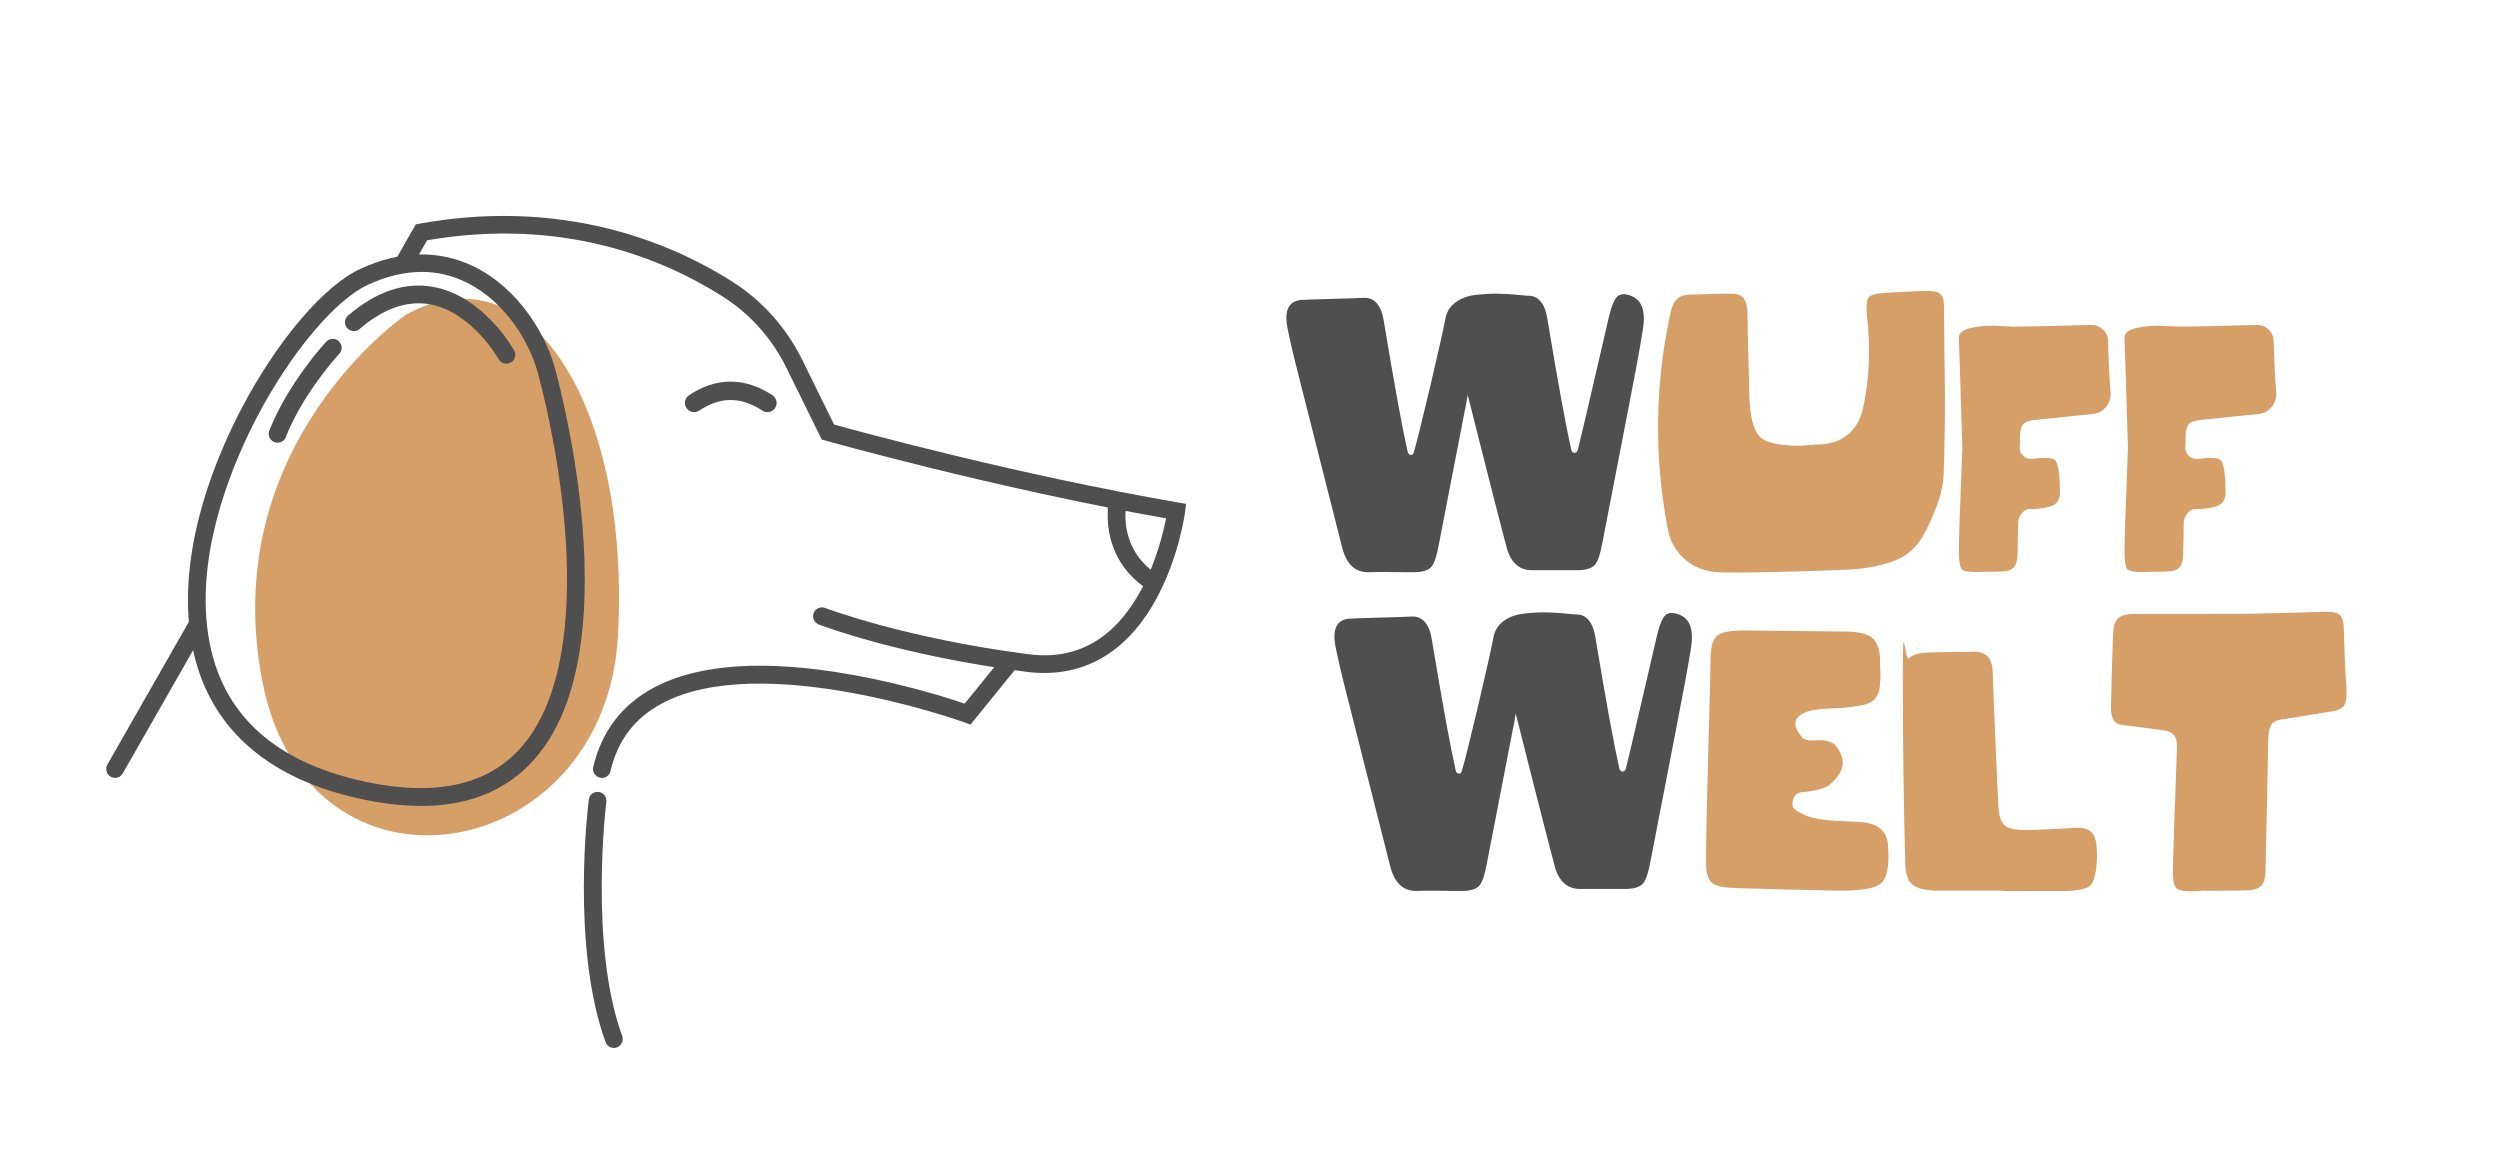
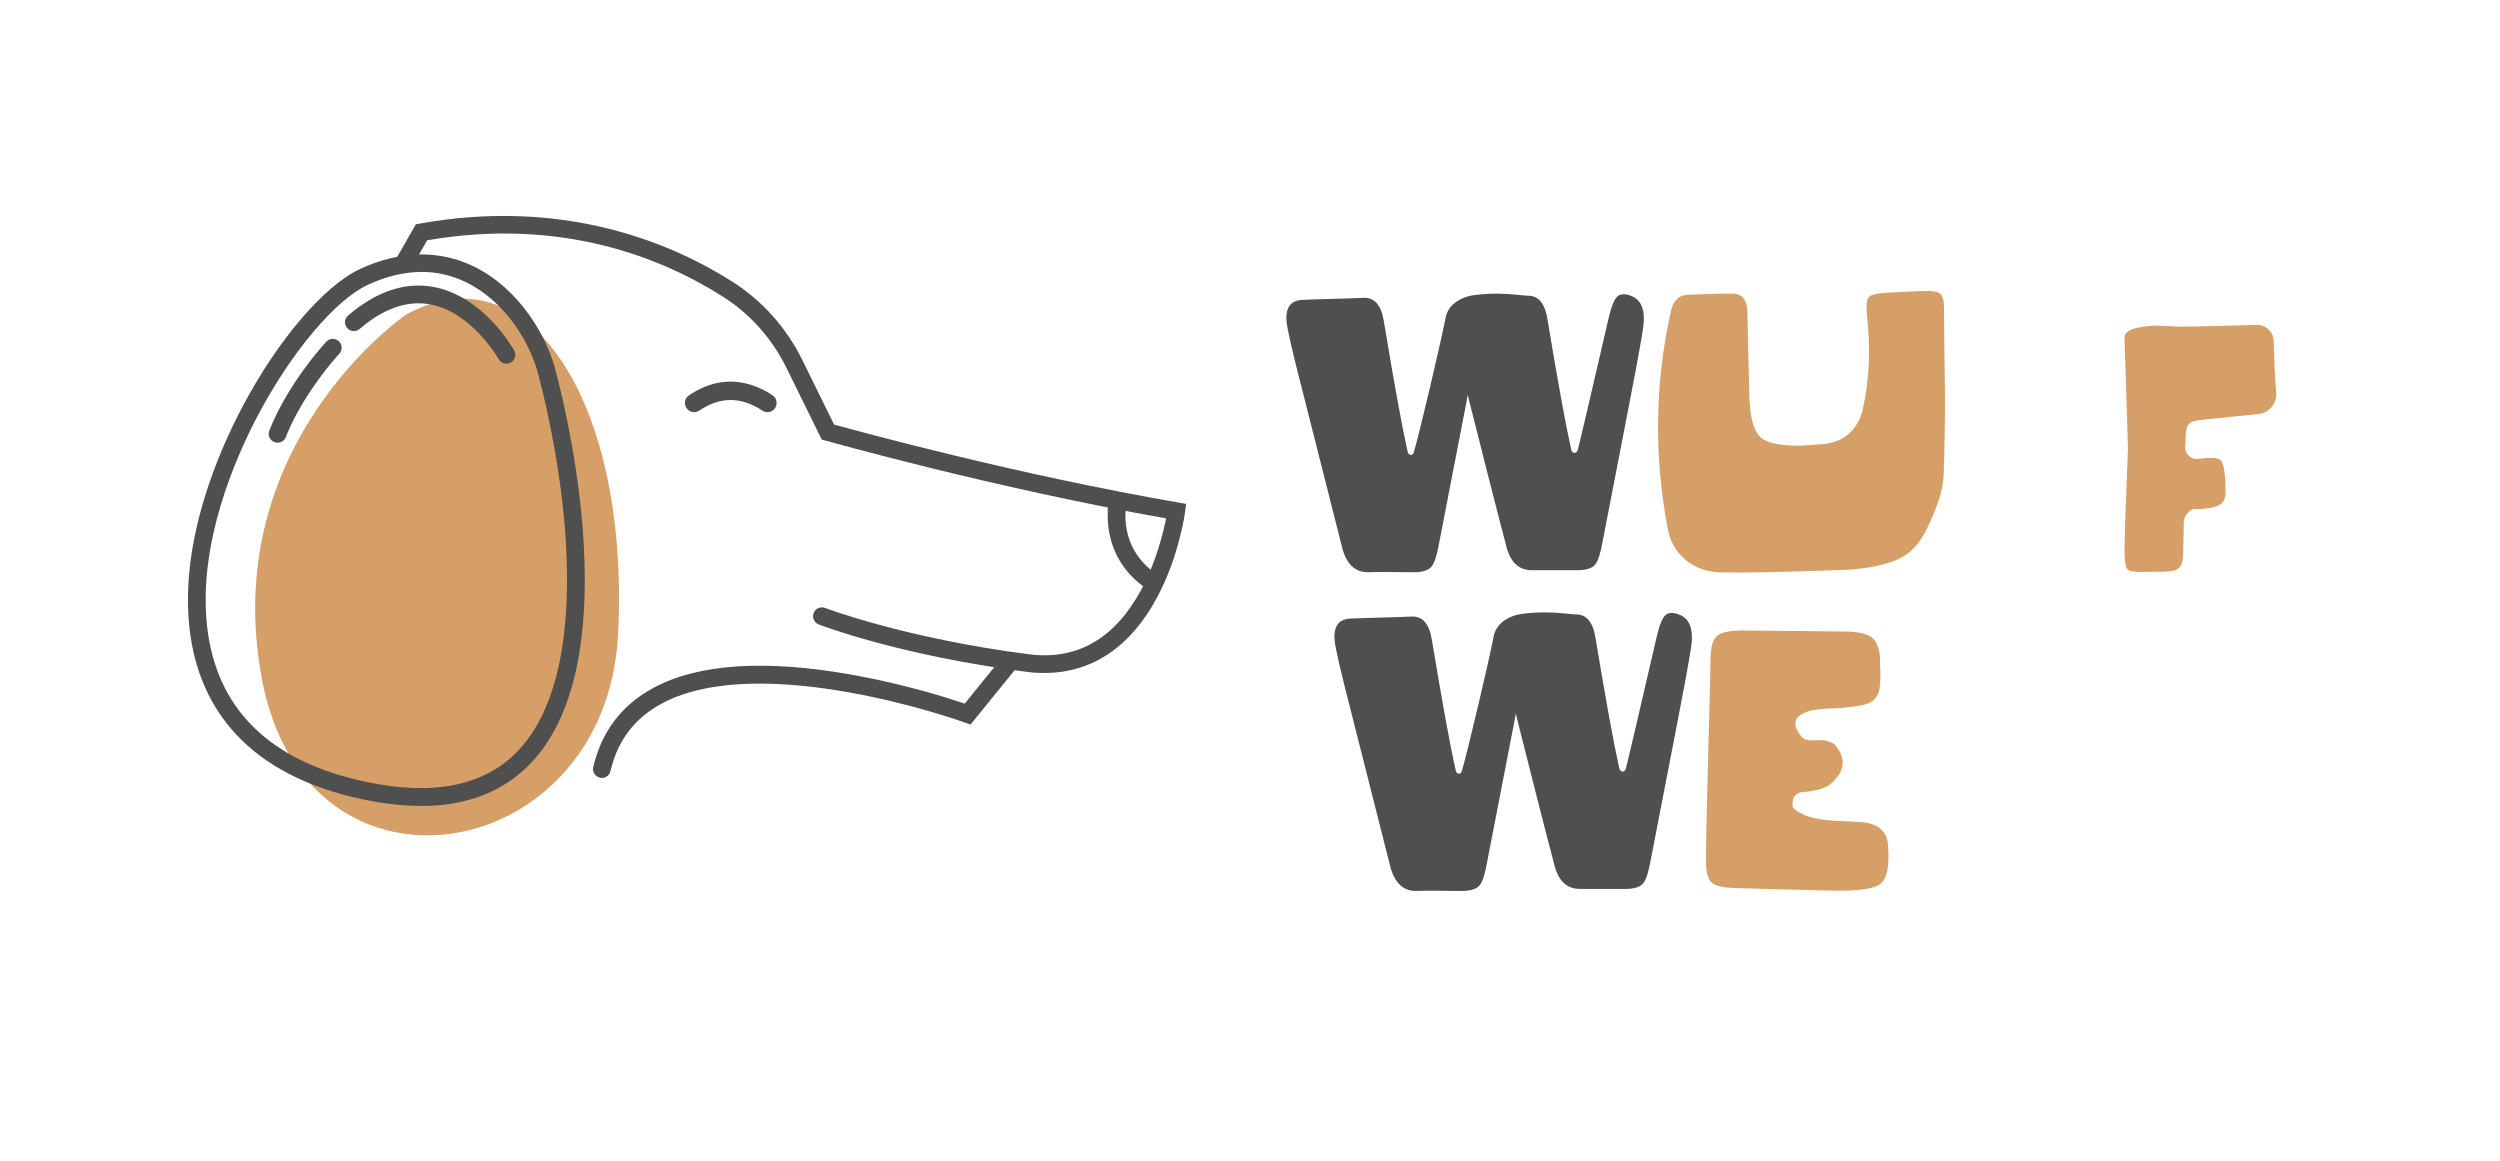
<svg xmlns="http://www.w3.org/2000/svg" data-bbox="172.832 351.355 3645.43 1353.845" viewBox="0 0 4067.9 1889" data-type="color">
  <g>
-     <path d="M187.2 1265.7c-2.4 0-4.9-.6-7.1-1.9-6.9-3.9-9.3-12.8-5.4-19.7L307.8 1011c3.9-6.9 12.8-9.3 19.7-5.4 6.9 3.9 9.3 12.8 5.4 19.7l-133.1 233.1c-2.7 4.7-7.5 7.3-12.5 7.3Z" fill="#4f4f4f" data-color="1" />
    <path d="M1699.5 1095.1c-9.5 0-19.2-.6-29.1-1.9-204.9-26.4-332.9-75-338.2-77.1-7.4-2.9-11.1-11.2-8.3-18.6 2.9-7.4 11.2-11.1 18.6-8.3 1.3.5 130.3 49.5 331.6 75.4 78.5 10.1 140.1-25.4 183.1-105.5 24.3-45.2 35.7-92.9 40.2-115.6-280.1-49.4-551.4-125.8-554.1-126.6l-6.2-1.7-57.5-116.8c-23.4-47.5-58.9-87.4-102.9-115.4-99-63.1-262.5-129.8-481.7-92l-25.3 44.3c-3.9 6.9-12.8 9.3-19.7 5.4-6.9-3.9-9.3-12.8-5.4-19.7l32-56 6.6-1.2c105.7-19.1 209.4-16.2 308.2 8.6 71.7 18.1 139.3 47.1 200.8 86.3 48.4 30.8 87.5 74.7 113.2 126.9l51.8 105.2c42.6 11.8 299 81.7 559.2 126.7l13.6 2.4-1.8 13.7c-.4 2.9-9.8 71.8-45.4 138.4-43.2 80.9-106.2 123-183.4 123Z" fill="#4f4f4f" data-color="1" />
    <path d="M979.3 1265.7c-1.1 0-2.2-.1-3.3-.4-7.7-1.8-12.6-9.6-10.7-17.3 13.6-57.7 46.4-100.9 97.5-128.5 73.6-39.8 183.1-46.9 325.7-21.2 85.4 15.4 156.1 38 181.2 46.6l63.9-78.8c5-6.2 14.1-7.1 20.3-2.1 6.2 5 7.1 14.1 2.1 20.3l-76.8 94.7-9.7-3.5c-3.3-1.2-330.5-118.4-493.1-30.5-44.2 23.9-71.3 59.8-83.1 109.8-1.6 6.6-7.5 11.1-14 11.1Z" fill="#4f4f4f" data-color="1" />
    <path d="M1876.1 961.7c-2.6 0-5.2-.7-7.6-2.2-42-26.1-66.1-69.9-66.1-120.3s1-15.2 2.6-23.4c1.5-7.8 9.1-13 16.9-11.5 7.8 1.5 12.9 9 11.4 16.8-1.5 7.8-2.1 10.9-2.1 18 0 40.2 19.1 75.1 52.4 95.8 6.8 4.2 8.8 13.1 4.6 19.8-2.7 4.4-7.4 6.8-12.3 6.8Z" fill="#4f4f4f" data-color="1" />
-     <path d="M998.8 1705.1c-5.9 0-11.4-3.6-13.5-9.5-56.5-155.5-28.5-384.8-27.3-394.5 1-7.9 8.2-13.5 16.1-12.5 7.9 1 13.5 8.2 12.5 16.1-.3 2.3-28.3 232.2 25.8 381.1 2.7 7.5-1.1 15.8-8.6 18.5-1.6.6-3.3.9-4.9.9Z" fill="#4f4f4f" data-color="1" />
    <path d="M659.9 512.5s-307.5 210.8-233.1 595.7c74.4 385 558.7 301.2 578.8-74.6 20.1-375.8-144.7-632.9-345.7-521.2Z" fill="#d69f67" data-color="2" />
    <path d="M684.7 1311.3c-29.5 0-61.3-3.6-95.3-10.8-88.4-18.8-157.3-54.2-205-105.3-42.7-45.7-68.2-103.8-76-172.4-16-141.9 46.8-286.6 85.7-360.2 57.8-109.5 133.3-197.9 192.2-225.1 65-30.1 129.2-31.3 185.5-3.5 73.2 36.1 119.9 113.9 133.7 175.1 2 7.3 31.8 117.9 42.3 247 6.4 78.5 4.6 148.4-5.4 208-12.7 75.9-38.8 135.3-77.6 176.6-44.3 47.1-104.6 70.8-180.1 70.8Zm1.3-868.8c-28.1 0-57.3 7-87.6 21-52.7 24.4-124.6 109.8-178.8 212.4-37.3 70.7-97.7 209.3-82.6 343.5 15.2 134.6 102.1 219.6 258.3 252.8 110.7 23.5 194.3 6.2 248.5-51.5 79.7-84.8 84.9-243.7 75.3-362-10.6-130.3-41.2-241.3-41.5-242.5l-.2-.7c-12.2-54.6-53.6-124-118.4-155.9-23.3-11.5-47.7-17.2-73-17.2Z" fill="#4f4f4f" data-color="1" />
    <path d="M824 591.8c-5.1 0-10-2.7-12.6-7.4-.7-1.3-44.3-77.2-112.3-89.3-36.9-6.5-75.3 7-114 40.2-6 5.2-15.1 4.5-20.3-1.6-5.2-6-4.5-15.1 1.6-20.3 45.7-39.1 92.1-54.8 138-46.7 81.8 14.6 130.2 99.9 132.3 103.6 3.9 7 1.4 15.7-5.6 19.6-2.2 1.2-4.6 1.8-7 1.8Z" fill="#4f4f4f" data-color="1" />
    <path d="M451.7 720.3c-1.8 0-3.5-.3-5.3-1-7.4-2.9-11.1-11.3-8.1-18.7 30.3-77.1 90.1-141.9 92.6-144.6a14.4 14.4 0 0 1 20.4-.7c5.8 5.4 6.2 14.5.7 20.4-.6.6-58.7 63.6-86.9 135.5-2.2 5.7-7.7 9.1-13.4 9.1Z" fill="#4f4f4f" data-color="1" />
    <path d="M1248.7 670.6c-2.8 0-5.7-.8-8.2-2.5-35-22.9-68.6-23-102.7 0-6.9 4.6-16.2 2.8-20.8-4.1-4.6-6.9-2.8-16.2 4.1-20.8 21.9-14.7 44.5-22.2 67.2-22.3h.4c22.8 0 45.7 7.5 68.2 22.2 6.9 4.5 8.9 13.8 4.3 20.8-2.9 4.4-7.7 6.8-12.6 6.8Z" fill="#4f4f4f" data-color="1" />
    <path d="M2654.8 481.8c17.4 6.8 23.4 25.5 18.2 56.2-5.3 32.2-13.4 76.2-24.4 132.2l-40.9 211.1c-3.4 19.3-7.5 31.8-12.2 37.4-4.7 5.7-13.5 8.7-26.4 9.1h-76.6c-21.6 0-35.6-13.6-42-40.9-7.2-27.2-17.7-68-31.5-122.3s-24.1-95-30.9-122.3c-.4 3.4-1.2 8.6-2.6 15.6-1.3 7-2.4 12.2-3.1 15.6l-40.9 211.1c-3.4 19.3-7.5 31.8-12.2 37.4-4.7 5.7-13.5 8.7-26.4 9.1-8.3 0-21.1 0-38.3-.3-17.2-.2-30.2 0-38.9.3-21.2 0-35.2-13.6-42-40.9-8.3-32.9-20.9-82.6-37.7-148.9-16.8-66.4-29.4-116-37.7-148.9-5.7-22.7-10-41.8-13.1-57.3-6.1-29.5 1.3-45.2 22.1-47.1 6-.4 23.1-.9 51.1-1.7 28-.8 44.6-1.3 49.9-1.7 9.5-.4 16.9 2.7 22.4 9.4 5.5 6.6 9.2 16.4 11.1 29.2 17 102.5 29.9 173.1 38.6 211.6.8 3.4 2.5 5.2 5.1 5.4 2.6.2 4.3-1.4 5.1-4.8 4.5-15.1 13.4-50.9 26.7-107.2 13.2-56.4 21.4-92.7 24.4-108.9 1.9-11.3 7.3-20.3 16.2-27 8.9-6.6 19.4-10.7 31.5-12.2 12.1-1.5 23.7-2.3 34.9-2.3s22 .6 32.6 1.7c10.6 1.1 16.6 1.7 18.2 1.7 9.1-.4 16.4 2.7 21.8 9.4 5.5 6.6 9.2 16.4 11.1 29.2 17 102.5 29.9 173.1 38.6 211.6.8 3.4 2.5 5.2 5.1 5.4 2.6.2 4.5-1.4 5.7-4.8 2.3-8.3 19.1-80.4 50.5-216.2 4.2-17.8 8.8-28.9 13.9-33.5 5.1-4.5 12.8-4.7 23-.6Z" fill="#4f4f4f" data-color="1" />
    <path d="M2742.2 910.5c-15.5-13-25.2-30.4-28.9-51.9-22.3-118.8-20.4-236.4 5.7-352.9 3.8-17 13.1-25.7 27.8-26.1 33.3-1.5 57.9-2.1 73.8-1.7 14.4.4 21.9 10 22.7 28.9.4 26.9 1.3 67.1 2.8 120.9 0 13.6.4 23.6 1.1 30.1 1.9 26.9 7.7 44.7 17.3 53.6 9.6 8.9 30 13.5 61 13.9 4.2 0 10.2-.4 18.2-1.1 7.9-.8 13.8-1.1 17.6-1.1 18.5-.8 33.9-6.3 46.2-16.7 12.3-10.4 20.3-24.7 24.1-42.8 10.2-46.9 12.3-97 6.2-150.4-1.5-15.9-.5-25.8 3.1-29.8s13.5-6.3 29.8-7.1c7.2-.4 18-.9 32.3-1.7 14.4-.8 25-1.1 31.8-1.1 11-.4 18.4 1.2 22.4 4.8 4 3.6 6 10.7 6 21.3 0 15.1.2 37.4.6 66.7.4 29.3.7 53 .9 70.9.2 18 0 39.5-.3 64.7-.4 25.2-.9 48.3-1.7 69.5-.8 25.3-10.8 56.7-30.1 94.2-11.3 22.3-27.3 37.6-47.9 46-20.6 8.3-46.1 13.4-76.3 15.3-95.3 3.8-165.1 5.3-209.4 4.5-22.3-.8-41.2-7.7-56.7-20.7Z" fill="#d69f67" data-color="2" />
-     <path d="M3434.4 639c.4 8.7-2.1 16.4-7.4 23-5.3 6.6-12.3 10.5-21 11.6-10.6 1.1-26.3 2.7-47.1 4.8-20.8 2.1-36.1 3.7-46 4.8-10.6.8-17.6 3.1-21 7.1-3.4 4-5.1 11.4-5.1 22.4s-.2 11.9-.6 15.3c0 5.7 2.2 10.4 6.5 14.2 4.3 3.8 9.4 5.3 15 4.5 21.6-3 34-1.9 37.4 3.4 4.5 7.2 6.8 25 6.8 53.3-.8 10.6-5.7 17.4-14.8 20.4-9.8 3-20.2 4.5-31.2 4.5s-11.2 2.1-15.3 6.2c-4.2 4.2-6.4 9.3-6.8 15.3 0 12.1-.4 30.3-1.1 54.5-.4 8.7-2.4 15-6 19s-9.7 6.2-18.4 6.5c-3 .4-12.1.6-27.2.6-21.9 1.1-34.8 0-38.6-3.7-3.8-3.6-5.5-16.4-5.1-38.3.4-20 1.3-48.6 2.8-85.7 1.5-37.1 2.5-61.7 2.8-73.8-3-100.6-4.9-160.2-5.7-178.7-.4-8.3 6.8-14 21.6-17s29.5-4 44.3-2.8l22.7 1.1c14 0 35.1-.4 63.3-1.1 28.2-.8 49.5-1.3 63.8-1.7 7.6 0 14 2.7 19.3 7.9 5.3 5.3 7.9 11.7 7.9 19.3.8 31.4 2.1 59 4 82.8Z" fill="#d69f67" data-color="2" />
    <path d="M3703.9 639c.4 8.7-2.1 16.4-7.4 23-5.3 6.6-12.3 10.5-21 11.6-10.6 1.1-26.3 2.7-47.1 4.8-20.8 2.1-36.1 3.7-46 4.8-10.6.8-17.6 3.1-21 7.1-3.4 4-5.1 11.4-5.1 22.4s-.2 11.9-.6 15.3c0 5.7 2.2 10.4 6.5 14.2 4.3 3.8 9.4 5.3 15 4.5 21.6-3 34-1.9 37.4 3.4 4.5 7.2 6.8 25 6.8 53.3-.8 10.6-5.7 17.4-14.8 20.4-9.8 3-20.2 4.5-31.2 4.5s-11.2 2.1-15.3 6.2c-4.2 4.2-6.4 9.3-6.8 15.3 0 12.1-.4 30.3-1.1 54.5-.4 8.7-2.4 15-6 19s-9.7 6.2-18.4 6.5c-3 .4-12.1.6-27.2.6-21.9 1.1-34.8 0-38.6-3.7-3.8-3.6-5.5-16.4-5.1-38.3.4-20 1.3-48.6 2.8-85.7 1.5-37.1 2.5-61.7 2.8-73.8-3-100.6-4.9-160.2-5.7-178.7-.4-8.3 6.8-14 21.6-17s29.5-4 44.3-2.8l22.7 1.1c14 0 35.1-.4 63.3-1.1 28.2-.8 49.5-1.3 63.8-1.7 7.6 0 14 2.7 19.3 7.9 5.3 5.3 7.9 11.7 7.9 19.3.8 31.4 2.1 59 4 82.8Z" fill="#d69f67" data-color="2" />
    <path d="M2733 1000.4c17.4 6.8 23.4 25.5 18.2 56.2-5.3 32.2-13.4 76.2-24.4 132.2l-40.9 211.1c-3.4 19.3-7.5 31.8-12.2 37.4-4.7 5.7-13.5 8.7-26.4 9.1h-76.6c-21.6 0-35.6-13.6-42-40.9-7.2-27.2-17.7-68-31.5-122.3s-24.1-95-30.9-122.3c-.4 3.4-1.2 8.6-2.6 15.6-1.3 7-2.4 12.2-3.1 15.6l-40.9 211.1c-3.4 19.3-7.5 31.8-12.2 37.4-4.7 5.7-13.5 8.7-26.4 9.1-8.3 0-21.1 0-38.3-.3-17.2-.2-30.2 0-38.9.3-21.2 0-35.2-13.6-42-40.9-8.3-32.9-20.9-82.6-37.7-148.9-16.8-66.4-29.4-116-37.7-148.9-5.7-22.7-10-41.8-13.1-57.3-6.1-29.5 1.3-45.2 22.1-47.1 6-.4 23.1-.9 51.1-1.7 28-.8 44.6-1.3 49.9-1.7 9.5-.4 16.9 2.7 22.4 9.4 5.5 6.6 9.2 16.4 11.1 29.2 17 102.5 29.9 173.1 38.6 211.6.8 3.4 2.5 5.2 5.1 5.4 2.6.2 4.3-1.4 5.1-4.8 4.5-15.1 13.4-50.9 26.7-107.2 13.2-56.4 21.4-92.7 24.4-108.9 1.9-11.3 7.3-20.3 16.2-27 8.9-6.6 19.4-10.7 31.5-12.2 12.1-1.5 23.7-2.3 34.9-2.3s22 .6 32.6 1.7c10.6 1.1 16.6 1.7 18.2 1.7 9.1-.4 16.4 2.7 21.8 9.4 5.5 6.6 9.2 16.4 11.1 29.2 17 102.5 29.9 173.1 38.6 211.6.8 3.4 2.5 5.2 5.1 5.4 2.6.2 4.5-1.4 5.7-4.8 2.3-8.3 19.1-80.4 50.5-216.2 4.2-17.8 8.8-28.9 13.9-33.5 5.1-4.5 12.8-4.7 23-.6Z" fill="#4f4f4f" data-color="1" />
    <path d="M2795.4 1033.6c7.6-5.5 23.1-8 46.5-7.7l161.1 1.7c20.4.4 34.5 3.5 42.3 9.4 7.7 5.9 12.4 16.7 13.9 32.6v10.2c.4 7.2.6 13 .6 17.6s-.2 9.4-.6 14.5c-.4 5.1-.9 9-1.4 11.6-.6 2.7-1.8 5.6-3.7 8.8-1.9 3.2-3.7 5.6-5.4 7.1-1.7 1.5-4.5 3.1-8.2 4.8-3.8 1.7-7.4 2.8-10.8 3.4-3.4.6-8.2 1.3-14.5 2.3-6.2.9-12.3 1.6-18.2 2-5.9.4-13.5.8-23 1.1-11.7.8-20.4 1.7-26.1 2.8-28 7.2-33.9 21-17.6 41.4 3.4 6.1 11.5 8.5 24.4 7.4 12.9-1.1 23.1 1.1 30.6 6.8 20.4 23.5 17 45.8-10.2 67-6.8 3.8-14.4 6.4-22.7 7.9-8.3 1.5-14.8 2.4-19.3 2.6-4.5.2-8.4 1.8-11.6 4.8-3.2 3-4.8 7.9-4.8 14.8s3.9 9.1 11.6 13.6c7.7 4.5 15.8 7.6 24.1 9.1 6.8 1.5 14.1 2.7 21.8 3.4 7.7.8 17.1 1.3 28.1 1.7 11 .4 18.5.8 22.7 1.1 29.9 1.5 45.6 14.2 47.1 38 2.6 32.9-1.3 53.7-11.9 62.4-10.6 8.7-37.3 12.5-80 11.3-19.3-.4-46.9-1-82.8-2-35.9-.9-59.6-1.6-70.9-2-20.1-.4-33.4-3-40-7.9-6.6-4.9-10.1-15.1-10.5-30.6-.4-21.6.8-80.1 3.4-175.6 2.6-95.5 4-149.5 4-162 .4-18.2 4.3-30 11.9-35.5Z" fill="#d69f67" data-color="2" />
-     <path d="M3148.9 1449.3c-17.8-.8-30.3-4.2-37.4-10.2-7.2-6-11-17.4-11.3-34-2.7-94.9-4-196.5-4-304.7s3.2-23.4 9.6-29.2c6.4-5.9 16.6-9 30.6-9.4 9.5-.4 22.8-.7 40-.9 17.2-.2 28.5-.3 33.8-.3 10.6-.4 18.4 2 23.5 7.1s8 13.1 8.8 24.1c.8 27.2 2.3 66.1 4.5 116.6 2.3 50.5 3.8 84.1 4.5 100.7.8 16.7 4 27.7 9.6 33.2 5.7 5.5 16.8 8.2 33.5 8.2s45-1.1 80.6-3.4c12.5-.8 21.5 1.2 27 6 5.5 4.7 8.6 13.3 9.4 25.8.4 3 .6 7.8.6 14.2-.8 25.3-4.3 41.1-10.5 47.4-6.2 6.2-22 9.4-47.4 9.4h-94.8v-.6h-110.6Z" fill="#d69f67" data-color="2" />
-     <path d="M3571.1 1450.1c-2.7.2-6.2.2-10.5 0-4.4-.2-7.2-.4-8.5-.6-1.3-.2-3.3-.8-6-1.7-2.7-.9-4.3-1.8-4.8-2.6-.6-.8-1.5-2.3-2.8-4.5-1.3-2.3-2-4.3-2-6s-.2-4.5-.6-8.5c-.4-4-.5-7.5-.3-10.5s.3-7.6.3-13.6c.4-20 2.5-80.2 6.2-180.4.8-12.9-.9-21.6-5.1-26.1-4.2-4.5-12.7-7.4-25.5-8.5l-47.1-6.2c-11.7-.4-19.6-2.6-23.5-6.8-4-4.2-6-11.9-6-23.3.8-40.5 1.9-80.4 3.4-119.7.4-12.1 3.2-20.5 8.5-25.2 5.3-4.7 14-7.1 26.1-7.1H3655c18.5-.4 42.2-.9 70.9-1.7 28.7-.8 48.4-1.3 59-1.7 11.7 0 19.5 2.1 23.3 6.2 3.8 4.2 5.7 12.3 5.7 24.4.8 34.4 2.1 65.3 4 92.5 1.1 15.1-.3 25.3-4.3 30.4-4 5.1-13.1 8.4-27.5 9.9l-65.8 10.8c-12.1 1.1-20 3.9-23.5 8.2-3.6 4.4-5.6 12.8-6 25.2-.8 49.2-2.3 121.4-4.5 216.8-.4 9.8-2.7 16.9-6.8 21.3-4.2 4.4-11.2 6.9-21 7.7-3.4.4-28 .6-73.8.6-6.4.4-11 .7-13.6.9Z" fill="#d69f67" data-color="2" />
  </g>
</svg>